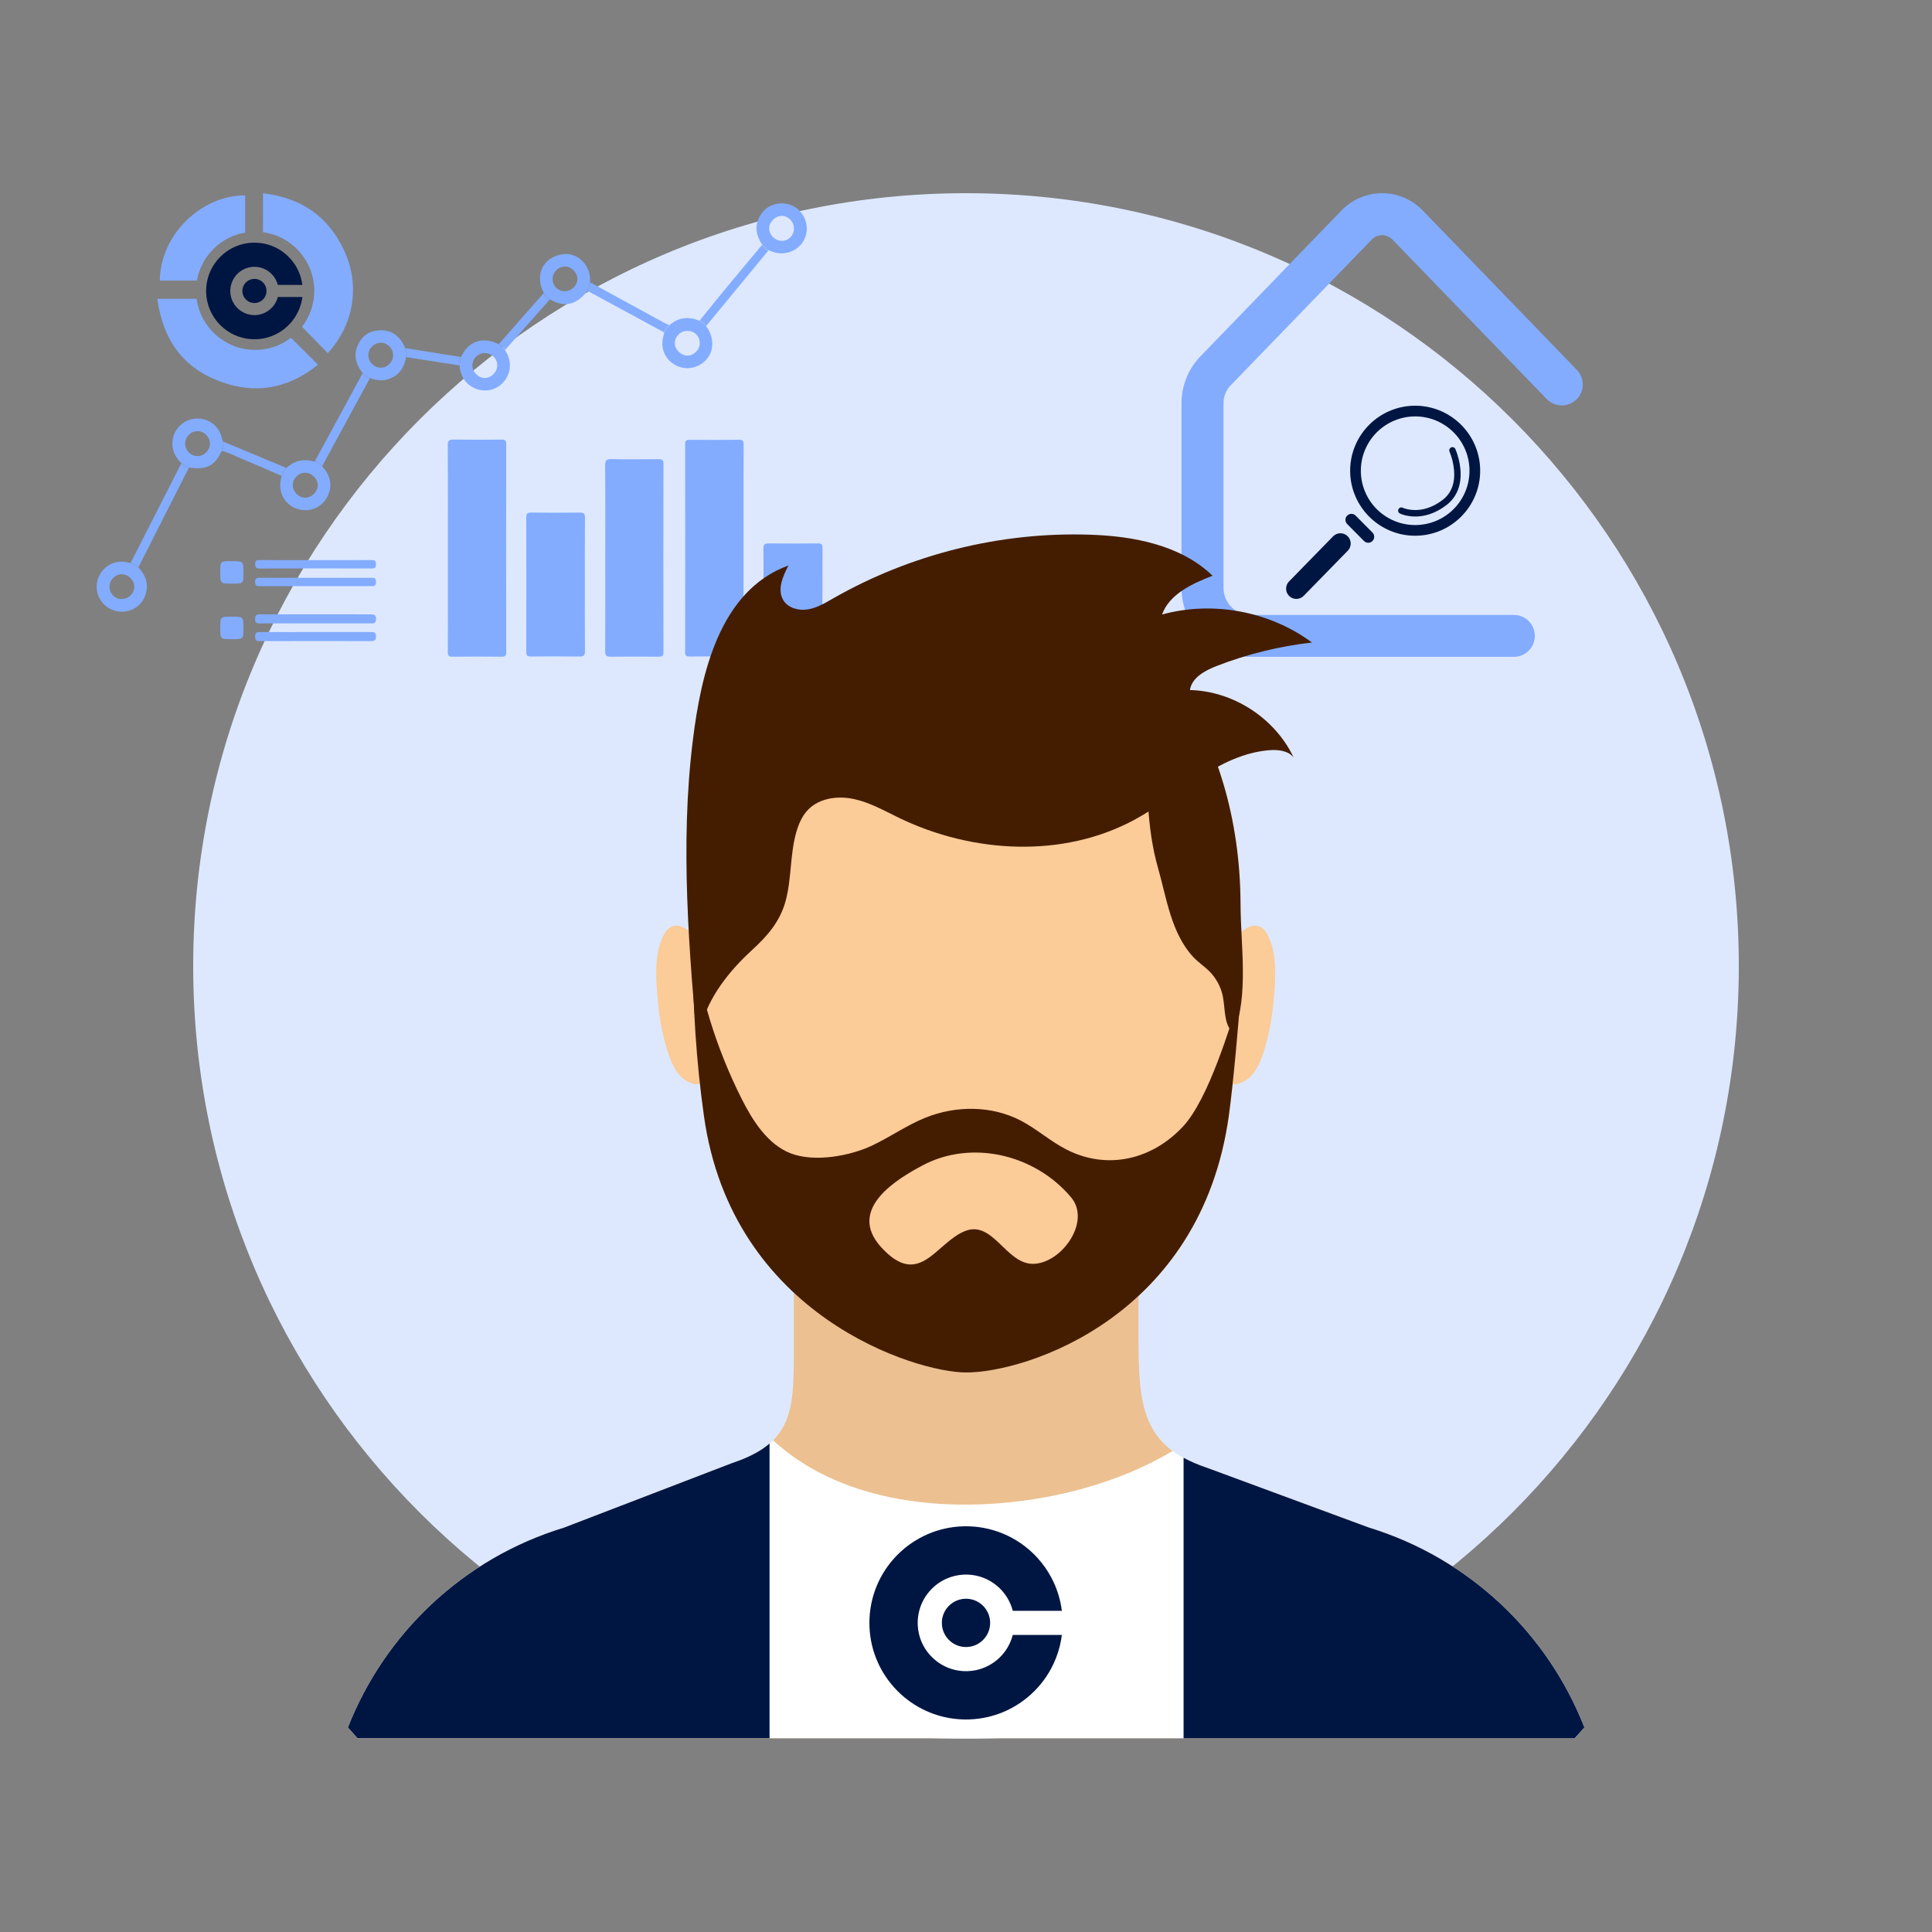
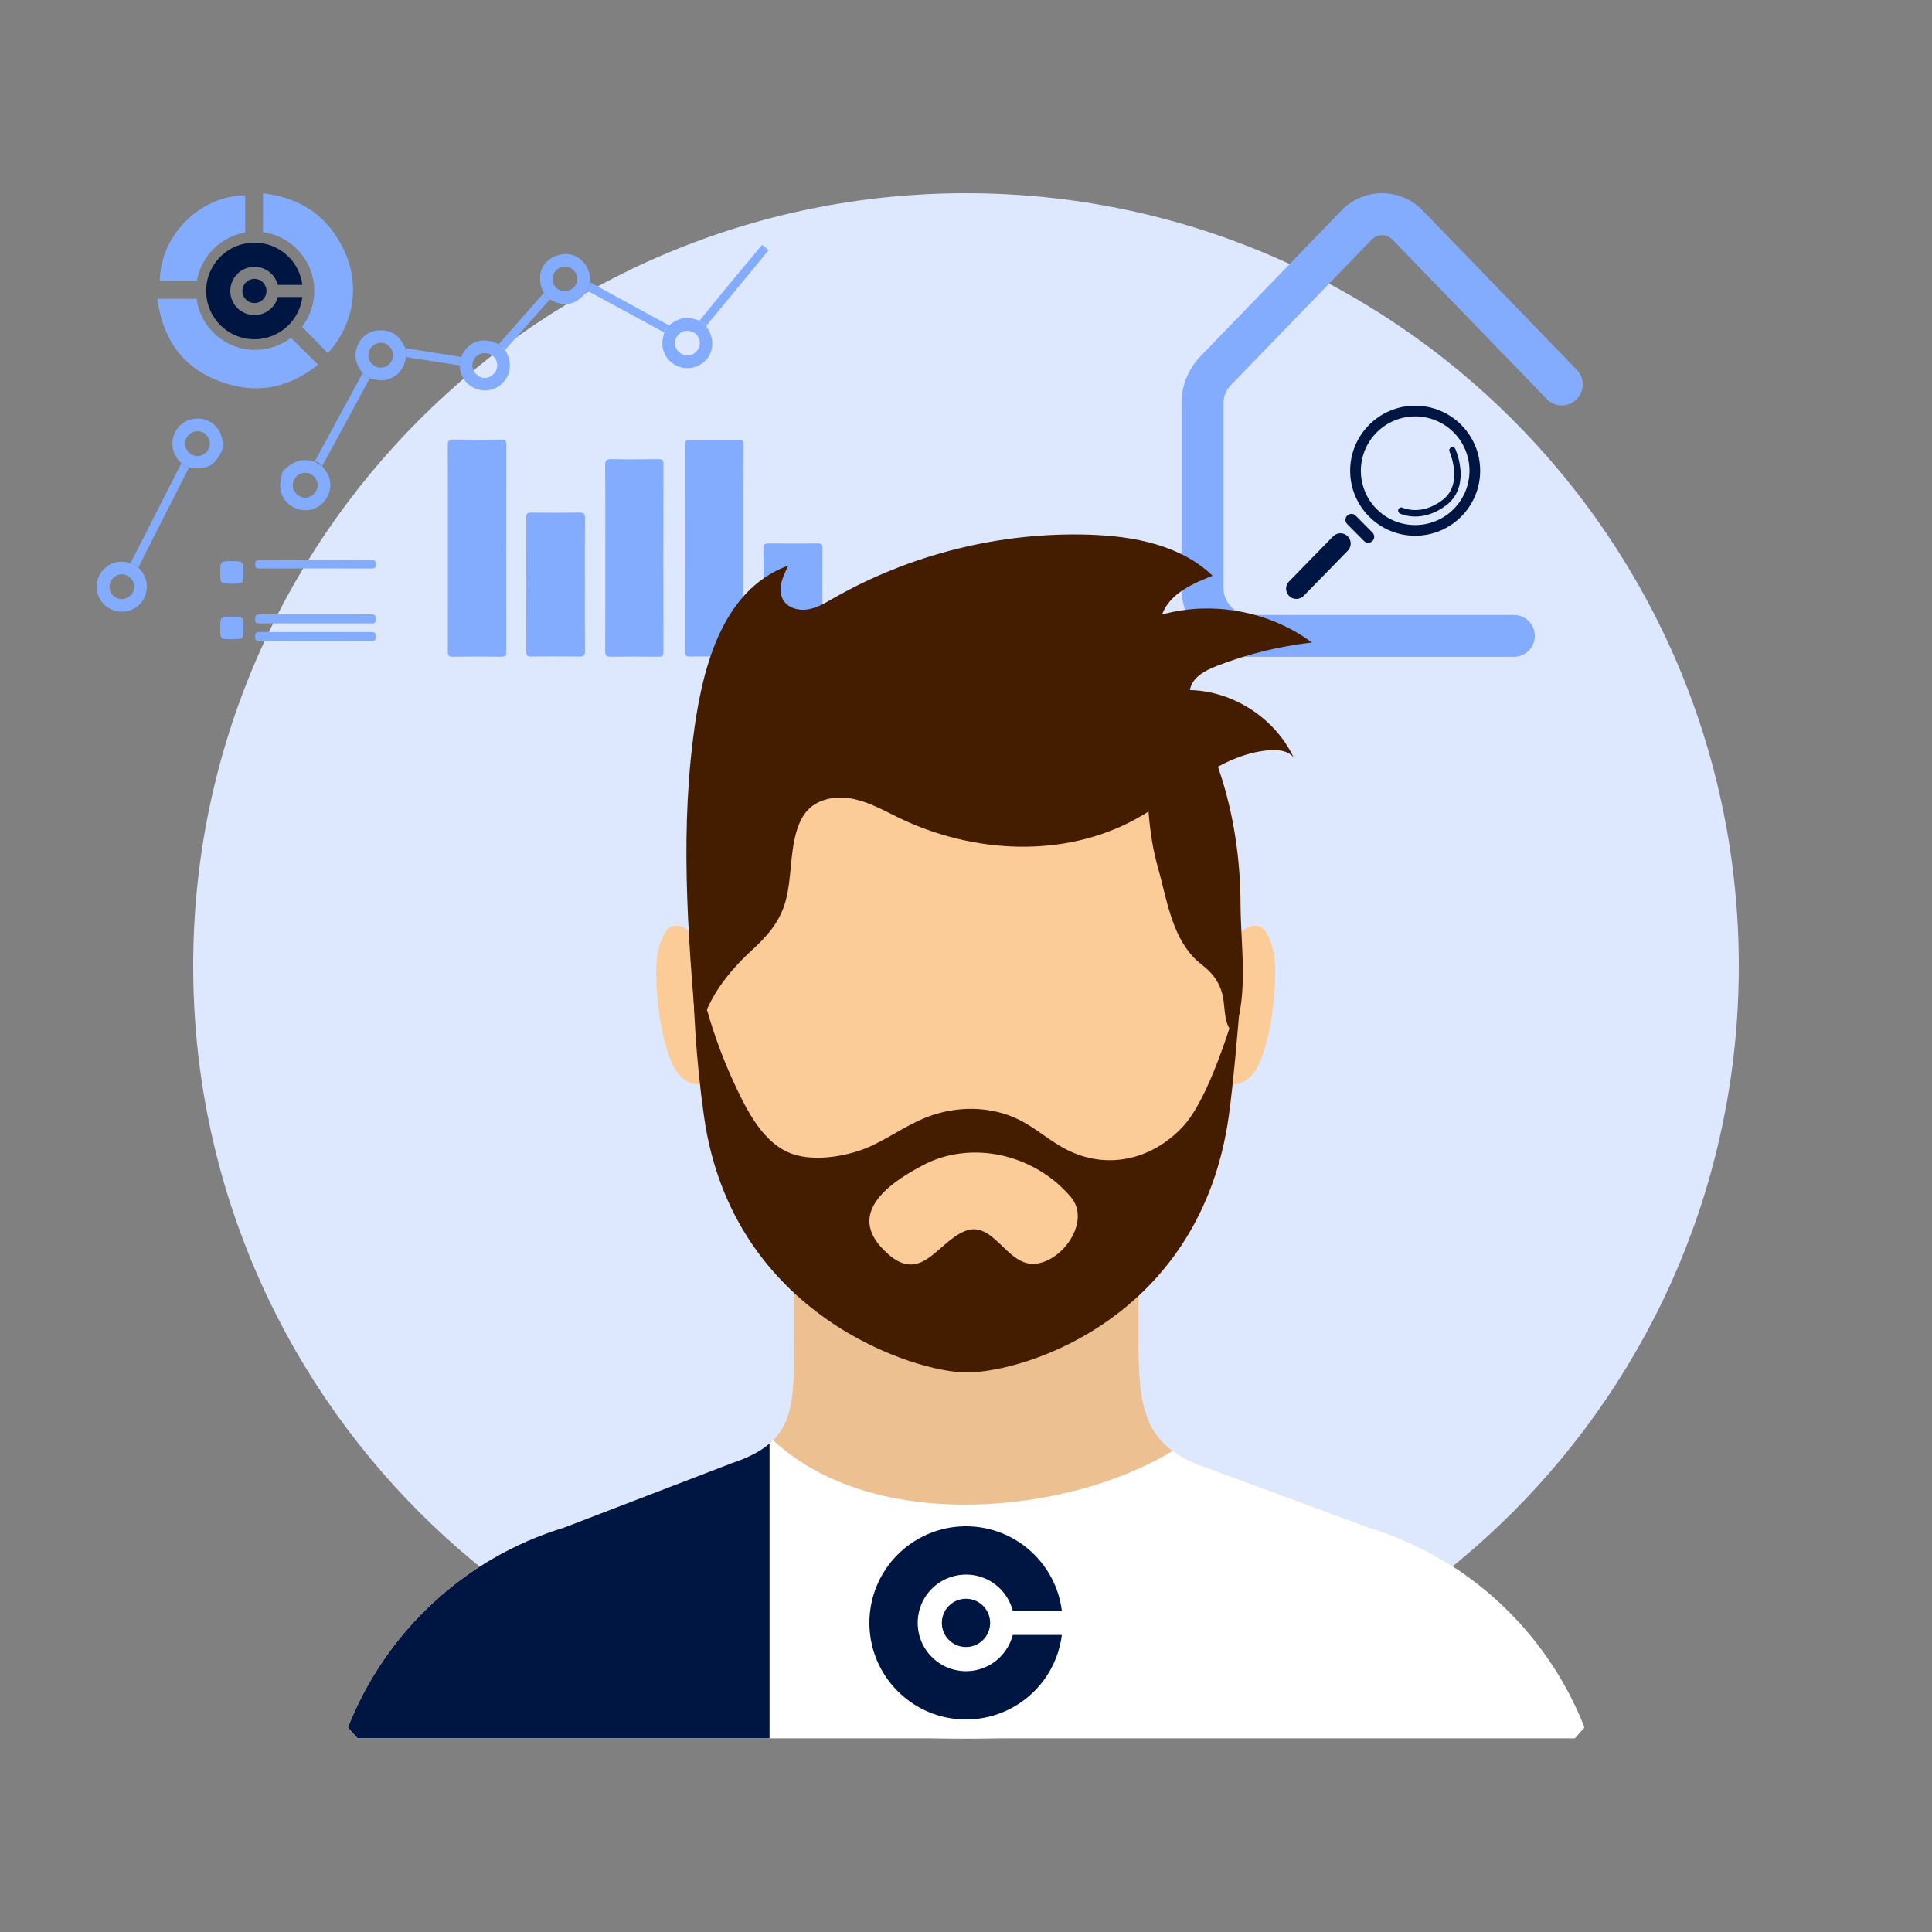
<svg xmlns="http://www.w3.org/2000/svg" width="5000" viewBox="0 0 3750 3750" height="5000" preserveAspectRatio="xMidYMid meet">
  <rect x="0" y="0" width="3750" height="3750" fill="#808080" stroke="none" />
  <defs>
    <clipPath id="e28d5cfda8">
      <path d="M 375 375 L 3375 375 L 3375 3375 L 375 3375 Z M 375 375 " />
    </clipPath>
    <clipPath id="8ae064b3b2">
      <path d="M 1875 375 C 1046.574 375 375 1046.574 375 1875 C 375 2703.426 1046.574 3375 1875 3375 C 2703.426 3375 3375 2703.426 3375 1875 C 3375 1046.574 2703.426 375 1875 375 Z M 1875 375 " />
    </clipPath>
    <clipPath id="7c58e3adc7">
      <path d="M 1481 1054 L 1596.75 1054 L 1596.75 1275 L 1481 1275 Z M 1481 1054 " />
    </clipPath>
    <clipPath id="5599ddb24e">
      <path d="M 187.5 1090 L 286 1090 L 286 1188 L 187.5 1188 Z M 187.5 1090 " />
    </clipPath>
    <clipPath id="9a85f1c68e">
      <path d="M 675 2314 L 3075 2314 L 3075 3374 L 675 3374 Z M 675 2314 " />
    </clipPath>
    <clipPath id="c7c62099a4">
      <path d="M 675 2795 L 3075 2795 L 3075 3374 L 675 3374 Z M 675 2795 " />
    </clipPath>
    <clipPath id="28d14b7ac1">
      <path d="M 2297 2829 L 3075 2829 L 3075 3374.727 L 2297 3374.727 Z M 2297 2829 " />
    </clipPath>
    <clipPath id="e1b196172c">
      <path d="M 1687.5 2962.5 L 2062 2962.5 L 2062 3337.5 L 1687.5 3337.5 Z M 1687.5 2962.5 " />
    </clipPath>
    <clipPath id="ba3b4cbe73">
      <path d="M 2620 787.5 L 2873.121 787.5 L 2873.121 1040 L 2620 1040 Z M 2620 787.5 " />
    </clipPath>
    <clipPath id="1efa355cf3">
      <path d="M 2496 1035 L 2622 1035 L 2622 1162.5 L 2496 1162.5 Z M 2496 1035 " />
    </clipPath>
    <clipPath id="73c007a152">
      <path d="M 400.102 471 L 587 471 L 587 658.5 L 400.102 658.5 Z M 400.102 471 " />
    </clipPath>
  </defs>
  <g id="97e1b2ef27">
    <g clip-rule="nonzero" clip-path="url(#e28d5cfda8)">
      <g clip-rule="nonzero" clip-path="url(#8ae064b3b2)">
        <path style=" stroke:none;fill-rule:nonzero;fill:#dde8ff;fill-opacity:1;" d="M 375 375 L 3375 375 L 3375 3375 L 375 3375 Z M 375 375 " />
      </g>
    </g>
    <path style=" stroke:none;fill-rule:nonzero;fill:#83acff;fill-opacity:1;" d="M 2938.312 1274.906 L 2426.949 1274.906 C 2424.762 1274.906 2422.574 1274.848 2420.391 1274.738 C 2418.207 1274.629 2416.027 1274.465 2413.852 1274.25 C 2411.676 1274.031 2409.508 1273.762 2407.344 1273.438 C 2405.184 1273.117 2403.027 1272.742 2400.883 1272.312 C 2398.742 1271.883 2396.609 1271.402 2394.488 1270.871 C 2392.367 1270.336 2390.262 1269.754 2388.168 1269.117 C 2386.078 1268.48 2384 1267.793 2381.941 1267.055 C 2379.887 1266.316 2377.848 1265.527 2375.828 1264.691 C 2373.809 1263.852 2371.809 1262.965 2369.832 1262.027 C 2367.855 1261.094 2365.906 1260.109 2363.977 1259.078 C 2362.047 1258.047 2360.148 1256.969 2358.273 1255.844 C 2356.398 1254.719 2354.551 1253.547 2352.734 1252.332 C 2350.914 1251.117 2349.129 1249.859 2347.371 1248.555 C 2345.617 1247.254 2343.895 1245.906 2342.203 1244.52 C 2340.512 1243.133 2338.859 1241.703 2337.238 1240.234 C 2335.617 1238.766 2334.035 1237.262 2332.488 1235.715 C 2330.941 1234.168 2329.434 1232.586 2327.969 1230.965 C 2326.5 1229.344 2325.07 1227.688 2323.684 1226 C 2322.297 1224.309 2320.949 1222.586 2319.648 1220.832 C 2318.344 1219.074 2317.086 1217.289 2315.871 1215.469 C 2314.656 1213.652 2313.484 1211.805 2312.359 1209.93 C 2311.234 1208.055 2310.156 1206.152 2309.125 1204.227 C 2308.094 1202.297 2307.109 1200.348 2306.172 1198.371 C 2305.238 1196.395 2304.352 1194.395 2303.512 1192.375 C 2302.676 1190.355 2301.887 1188.316 2301.148 1186.258 C 2300.41 1184.203 2299.723 1182.125 2299.086 1180.035 C 2298.449 1177.941 2297.867 1175.836 2297.332 1173.715 C 2296.801 1171.594 2296.32 1169.461 2295.891 1167.316 C 2295.461 1165.176 2295.086 1163.02 2294.762 1160.859 C 2294.441 1158.695 2294.172 1156.527 2293.953 1154.352 C 2293.738 1152.176 2293.574 1149.996 2293.465 1147.812 C 2293.355 1145.629 2293.297 1143.441 2293.297 1141.254 L 2293.297 782.789 C 2293.285 778.578 2293.48 774.375 2293.879 770.184 C 2294.273 765.988 2294.875 761.824 2295.672 757.688 C 2296.473 753.555 2297.473 749.469 2298.668 745.43 C 2299.863 741.391 2301.25 737.418 2302.828 733.512 C 2304.406 729.609 2306.172 725.789 2308.121 722.055 C 2310.066 718.32 2312.191 714.691 2314.492 711.16 C 2316.789 707.633 2319.254 704.223 2321.883 700.934 C 2324.516 697.641 2327.297 694.484 2330.23 691.465 L 2603.785 408.562 C 2605.059 407.242 2606.363 405.953 2607.699 404.695 C 2609.035 403.438 2610.402 402.215 2611.801 401.027 C 2613.199 399.84 2614.625 398.688 2616.082 397.57 C 2617.539 396.457 2619.023 395.375 2620.531 394.336 C 2622.043 393.293 2623.578 392.289 2625.141 391.328 C 2626.699 390.363 2628.285 389.438 2629.891 388.555 C 2631.5 387.668 2633.129 386.824 2634.777 386.023 C 2636.426 385.219 2638.098 384.461 2639.785 383.742 C 2641.473 383.023 2643.18 382.348 2644.898 381.715 C 2646.621 381.082 2648.359 380.492 2650.109 379.945 C 2651.863 379.402 2653.625 378.898 2655.402 378.441 C 2657.18 377.984 2658.969 377.574 2660.766 377.207 C 2662.562 376.84 2664.371 376.52 2666.184 376.242 C 2667.996 375.969 2669.816 375.738 2671.641 375.555 C 2673.469 375.371 2675.297 375.23 2677.129 375.141 C 2678.961 375.047 2680.793 375 2682.629 375 C 2684.465 375 2686.297 375.047 2688.129 375.141 C 2689.961 375.23 2691.793 375.371 2693.617 375.555 C 2695.441 375.738 2697.262 375.969 2699.074 376.242 C 2700.891 376.52 2702.695 376.84 2704.492 377.207 C 2706.289 377.574 2708.078 377.984 2709.855 378.441 C 2711.633 378.898 2713.395 379.402 2715.148 379.945 C 2716.898 380.492 2718.637 381.082 2720.359 381.715 C 2722.082 382.348 2723.785 383.023 2725.473 383.742 C 2727.164 384.461 2728.832 385.219 2730.48 386.023 C 2732.133 386.824 2733.758 387.668 2735.367 388.555 C 2736.973 389.438 2738.559 390.363 2740.121 391.328 C 2741.68 392.289 2743.215 393.293 2744.727 394.336 C 2746.238 395.375 2747.719 396.457 2749.176 397.57 C 2750.633 398.688 2752.059 399.84 2753.457 401.027 C 2754.855 402.215 2756.223 403.438 2757.559 404.695 C 2758.895 405.953 2760.199 407.242 2761.473 408.562 L 3060.527 717.824 C 3061.461 718.777 3062.344 719.777 3063.18 720.82 C 3064.016 721.867 3064.797 722.949 3065.523 724.066 C 3066.25 725.188 3066.922 726.34 3067.539 727.527 C 3068.152 728.715 3068.707 729.93 3069.203 731.168 C 3069.695 732.41 3070.129 733.672 3070.5 734.957 C 3070.871 736.238 3071.176 737.539 3071.418 738.852 C 3071.66 740.168 3071.84 741.488 3071.949 742.82 C 3072.062 744.152 3072.109 745.484 3072.09 746.824 C 3072.07 748.16 3071.984 749.488 3071.836 750.816 C 3071.684 752.145 3071.469 753.461 3071.188 754.77 C 3070.91 756.074 3070.562 757.363 3070.156 758.637 C 3069.75 759.91 3069.281 761.16 3068.75 762.387 C 3068.219 763.613 3067.629 764.809 3066.98 765.977 C 3066.332 767.145 3065.629 768.277 3064.867 769.379 C 3064.109 770.477 3063.297 771.535 3062.43 772.555 C 3061.566 773.574 3060.652 774.547 3059.695 775.477 C 3058.734 776.402 3057.73 777.285 3056.684 778.113 C 3055.637 778.945 3054.551 779.719 3053.426 780.441 C 3052.301 781.164 3051.145 781.832 3049.957 782.441 C 3048.766 783.051 3047.551 783.598 3046.309 784.086 C 3045.062 784.578 3043.801 785.004 3042.516 785.367 C 3041.23 785.734 3039.93 786.031 3038.613 786.27 C 3037.297 786.508 3035.977 786.676 3034.645 786.781 C 3033.312 786.891 3031.977 786.93 3030.641 786.902 C 3029.305 786.879 3027.973 786.785 3026.648 786.629 C 3025.32 786.473 3024.004 786.254 3022.699 785.965 C 3021.395 785.68 3020.105 785.328 3018.836 784.918 C 3017.566 784.504 3016.316 784.027 3015.094 783.492 C 3013.871 782.957 3012.676 782.359 3011.512 781.707 C 3010.344 781.055 3009.215 780.344 3008.121 779.578 C 3007.023 778.812 3005.969 777.996 3004.953 777.125 C 3003.941 776.258 3002.969 775.34 3002.047 774.375 L 2702.969 465.234 C 2702.316 464.539 2701.633 463.883 2700.914 463.258 C 2700.199 462.637 2699.449 462.051 2698.672 461.504 C 2697.895 460.957 2697.094 460.453 2696.262 459.988 C 2695.434 459.523 2694.582 459.102 2693.711 458.723 C 2692.84 458.348 2691.949 458.016 2691.043 457.727 C 2690.137 457.441 2689.219 457.199 2688.289 457.008 C 2687.355 456.816 2686.418 456.672 2685.473 456.574 C 2684.527 456.477 2683.578 456.43 2682.629 456.43 C 2681.68 456.43 2680.73 456.477 2679.785 456.574 C 2678.84 456.672 2677.902 456.816 2676.973 457.008 C 2676.039 457.199 2675.121 457.441 2674.215 457.727 C 2673.309 458.016 2672.422 458.348 2671.547 458.723 C 2670.676 459.102 2669.824 459.523 2668.996 459.988 C 2668.168 460.453 2667.363 460.957 2666.586 461.504 C 2665.809 462.051 2665.062 462.637 2664.344 463.258 C 2663.625 463.883 2662.941 464.539 2662.293 465.234 L 2388.711 748.016 C 2386.477 750.332 2384.488 752.844 2382.738 755.547 C 2380.992 758.25 2379.52 761.098 2378.324 764.086 C 2377.129 767.074 2376.234 770.148 2375.633 773.312 C 2375.035 776.473 2374.746 779.664 2374.766 782.883 L 2374.766 1141.254 C 2374.766 1142.969 2374.855 1144.676 2375.023 1146.379 C 2375.191 1148.082 2375.445 1149.773 2375.781 1151.453 C 2376.117 1153.133 2376.535 1154.789 2377.031 1156.43 C 2377.531 1158.066 2378.109 1159.676 2378.766 1161.258 C 2379.422 1162.84 2380.152 1164.387 2380.961 1165.895 C 2381.77 1167.406 2382.648 1168.871 2383.602 1170.293 C 2384.551 1171.719 2385.57 1173.09 2386.656 1174.414 C 2387.746 1175.738 2388.895 1177.004 2390.105 1178.215 C 2391.312 1179.426 2392.582 1180.574 2393.906 1181.66 C 2395.227 1182.746 2396.602 1183.766 2398.023 1184.719 C 2399.449 1185.672 2400.914 1186.551 2402.426 1187.359 C 2403.934 1188.164 2405.48 1188.898 2407.062 1189.555 C 2408.641 1190.211 2410.254 1190.789 2411.891 1191.285 C 2413.527 1191.785 2415.188 1192.203 2416.867 1192.539 C 2418.543 1192.875 2420.234 1193.125 2421.941 1193.297 C 2423.645 1193.465 2425.352 1193.551 2427.062 1193.555 L 2938.426 1193.555 C 2939.758 1193.555 2941.09 1193.617 2942.414 1193.75 C 2943.738 1193.879 2945.055 1194.074 2946.363 1194.336 C 2947.668 1194.594 2948.961 1194.918 2950.234 1195.305 C 2951.512 1195.691 2952.762 1196.141 2953.992 1196.648 C 2955.223 1197.16 2956.426 1197.73 2957.602 1198.355 C 2958.777 1198.984 2959.918 1199.668 2961.027 1200.41 C 2962.133 1201.148 2963.203 1201.941 2964.234 1202.785 C 2965.262 1203.633 2966.25 1204.527 2967.191 1205.469 C 2968.133 1206.41 2969.027 1207.395 2969.871 1208.426 C 2970.715 1209.457 2971.508 1210.523 2972.25 1211.633 C 2972.988 1212.738 2973.672 1213.879 2974.301 1215.055 C 2974.93 1216.23 2975.496 1217.434 2976.008 1218.664 C 2976.52 1219.895 2976.965 1221.148 2977.352 1222.422 C 2977.738 1223.699 2978.062 1224.988 2978.324 1226.293 C 2978.582 1227.602 2978.777 1228.918 2978.91 1230.242 C 2979.039 1231.57 2979.105 1232.898 2979.105 1234.23 C 2979.105 1235.562 2979.039 1236.891 2978.91 1238.219 C 2978.777 1239.543 2978.582 1240.859 2978.324 1242.164 C 2978.062 1243.473 2977.738 1244.762 2977.352 1246.039 C 2976.965 1247.312 2976.52 1248.566 2976.008 1249.797 C 2975.496 1251.027 2974.93 1252.23 2974.301 1253.406 C 2973.672 1254.578 2972.988 1255.723 2972.25 1256.828 C 2971.508 1257.938 2970.715 1259.004 2969.871 1260.035 C 2969.027 1261.066 2968.133 1262.051 2967.191 1262.992 C 2966.25 1263.934 2965.262 1264.828 2964.23 1265.676 C 2963.203 1266.52 2962.133 1267.312 2961.027 1268.051 C 2959.918 1268.793 2958.777 1269.477 2957.602 1270.105 C 2956.426 1270.73 2955.223 1271.301 2953.992 1271.812 C 2952.762 1272.32 2951.512 1272.77 2950.234 1273.156 C 2948.961 1273.543 2947.668 1273.867 2946.363 1274.125 C 2945.055 1274.387 2943.738 1274.582 2942.414 1274.711 C 2941.09 1274.844 2939.758 1274.906 2938.426 1274.906 Z M 2938.312 1274.906 " />
    <path style=" stroke:none;fill-rule:nonzero;fill:#83acff;fill-opacity:1;" d="M 1443.172 1064.996 C 1443.172 997.766 1443.055 930.516 1443.332 863.277 C 1443.363 856.02 1441.945 853.457 1434.051 853.582 C 1402.426 854.066 1370.789 853.965 1339.16 853.645 C 1332.57 853.582 1329.828 854.656 1329.84 862.238 C 1330.082 996.715 1330.082 1131.195 1329.84 1265.676 C 1329.84 1273.203 1332.488 1274.363 1339.125 1274.301 C 1370.754 1273.992 1402.391 1273.883 1434.02 1274.359 C 1441.852 1274.48 1443.367 1272.027 1443.332 1264.695 C 1443.051 1198.129 1443.172 1131.562 1443.172 1064.996 Z M 1443.172 1064.996 " />
    <path style=" stroke:none;fill-rule:nonzero;fill:#83acff;fill-opacity:1;" d="M 973.344 853.258 C 942.371 853.574 911.391 853.711 880.426 853.191 C 871.762 853.047 869.023 854.996 869.082 864.188 C 869.512 930.785 869.312 997.387 869.312 1063.973 C 869.312 1130.91 869.41 1197.848 869.172 1264.781 C 869.145 1271.883 870.379 1274.848 878.434 1274.711 C 910.074 1274.238 941.727 1274.332 973.371 1274.66 C 980.25 1274.727 982.625 1273.023 982.613 1265.742 C 982.406 1131.199 982.406 996.652 982.613 862.105 C 982.629 854.816 980.16 853.188 973.344 853.258 Z M 973.344 853.258 " />
    <path style=" stroke:none;fill-rule:nonzero;fill:#83acff;fill-opacity:1;" d="M 1287.75 899.871 C 1287.75 892.32 1284.93 891.176 1278.359 891.238 C 1248.074 891.527 1217.773 891.77 1187.496 891.137 C 1177.664 890.93 1174.426 892.945 1174.531 903.617 C 1175.133 963.129 1174.82 1022.648 1174.82 1082.164 C 1174.82 1142.688 1174.957 1203.211 1174.66 1263.734 C 1174.625 1271.91 1176.75 1274.863 1185.359 1274.73 C 1216.301 1274.266 1247.281 1274.406 1278.242 1274.664 C 1284.738 1274.715 1287.77 1273.711 1287.754 1266.043 C 1287.512 1143.984 1287.512 1021.926 1287.75 899.871 Z M 1287.75 899.871 " />
    <path style=" stroke:none;fill-rule:nonzero;fill:#83acff;fill-opacity:1;" d="M 1124.641 994.91 C 1093.316 995.367 1062.016 995.273 1030.707 994.957 C 1023.793 994.887 1021.453 996.727 1021.473 1003.945 C 1021.699 1091.07 1021.699 1178.195 1021.473 1265.32 C 1021.473 1272.555 1023.82 1274.367 1030.719 1274.301 C 1062.043 1273.988 1093.348 1273.891 1124.652 1274.348 C 1132.902 1274.469 1135.539 1272.367 1135.453 1263.797 C 1135.02 1220.742 1135.25 1177.684 1135.25 1134.625 C 1135.25 1091.566 1135.02 1048.508 1135.453 1005.457 C 1135.551 996.867 1132.887 994.789 1124.641 994.91 Z M 1124.641 994.91 " />
    <g clip-rule="nonzero" clip-path="url(#7c58e3adc7)">
      <path style=" stroke:none;fill-rule:nonzero;fill:#83acff;fill-opacity:1;" d="M 1587.355 1054.762 C 1555.75 1055.094 1524.133 1055.172 1492.531 1054.727 C 1484.363 1054.609 1481.613 1056.613 1481.746 1065.199 C 1482.246 1098.117 1481.945 1131.043 1481.945 1163.969 C 1481.945 1197.582 1482.117 1231.16 1481.812 1264.754 C 1481.746 1272.059 1483.75 1274.805 1491.449 1274.719 C 1523.395 1274.359 1555.34 1274.355 1587.285 1274.699 C 1594.445 1274.766 1596.488 1272.254 1596.453 1265.336 C 1596.258 1198.141 1596.27 1130.949 1596.484 1063.754 C 1596.527 1056.602 1594.324 1054.672 1587.355 1054.762 Z M 1587.355 1054.762 " />
    </g>
    <path style=" stroke:none;fill-rule:nonzero;fill:#83acff;fill-opacity:1;" d="M 1145.266 547.855 C 1145.297 545.5 1145.457 543.145 1145.34 540.801 C 1143.883 511.941 1119.52 489.871 1093.008 493.344 C 1054.301 498.406 1036.961 533.332 1055.594 568.684 L 1067.41 580.91 C 1094.863 597.629 1119.547 592.027 1140.172 564.402 C 1141.871 558.906 1143.57 553.391 1145.266 547.855 Z M 1096.52 565.16 C 1083.113 565.328 1072.879 555.5 1072.551 542.145 C 1072.219 528.699 1082.992 517.453 1096.273 517.383 C 1108.852 517.316 1120.266 528.285 1120.676 540.828 C 1121.094 553.727 1109.898 565.004 1096.52 565.176 Z M 1096.52 565.16 " />
    <g clip-rule="nonzero" clip-path="url(#5599ddb24e)">
      <path style=" stroke:none;fill-rule:nonzero;fill:#83acff;fill-opacity:1;" d="M 225.742 1091.23 C 203.852 1096.043 187.52 1116.238 187.613 1139.188 C 187.711 1162.332 204.641 1182.324 227.691 1186.504 C 250.738 1190.68 273.047 1178.531 281.281 1157.352 C 289.641 1135.844 283.867 1117.527 268.586 1101.367 L 253.473 1092.824 C 244.312 1090.648 235.285 1089.145 225.742 1091.23 Z M 260.629 1139.605 C 260.023 1152.938 248.648 1163.246 235.125 1162.727 C 222.055 1162.227 212.293 1151.547 212.609 1138.09 C 212.91 1125.105 223.918 1114.387 236.676 1114.652 C 249.664 1114.926 261.203 1126.961 260.629 1139.605 Z M 260.629 1139.605 " />
    </g>
-     <path style=" stroke:none;fill-rule:nonzero;fill:#83acff;fill-opacity:1;" d="M 1491.949 485.637 C 1500.246 489.422 1508.668 491.973 1518.074 491.77 C 1541.184 491.281 1560.723 475.344 1565.172 452.539 C 1569.332 431.227 1557.305 407.652 1537.906 399.098 C 1516.133 389.496 1490.742 396.066 1477.711 415.035 C 1463.77 435.328 1466.309 455.34 1479.492 474.93 Z M 1518.035 418.992 C 1530.641 419.457 1541.109 430.613 1541.012 443.48 C 1540.906 457.32 1530.355 467.77 1516.84 467.418 C 1503.762 467.078 1492.594 455.551 1492.934 442.754 C 1493.266 430.297 1505.684 418.539 1518.035 418.992 Z M 1518.035 418.992 " />
    <path style=" stroke:none;fill-rule:nonzero;fill:#83acff;fill-opacity:1;" d="M 1360.637 706.738 C 1385.512 691.109 1389.805 658.988 1370.5 632.914 L 1357.684 622.68 C 1336.465 613.57 1316.938 615.934 1299.316 631.262 L 1289.41 645.328 C 1288.582 648.555 1287.668 651.766 1286.93 655.016 C 1282.434 674.828 1289.758 694.262 1305.918 705.523 C 1322.711 717.23 1343.211 717.684 1360.637 706.738 Z M 1309.832 666.246 C 1309.812 653.062 1320.82 642.18 1334.148 642.211 C 1348.012 642.238 1358.367 652.523 1358.316 666.219 C 1358.273 679.055 1346.508 690.508 1333.684 690.207 C 1321.5 689.91 1309.832 678.191 1309.816 666.238 Z M 1309.832 666.246 " />
    <path style=" stroke:none;fill-rule:nonzero;fill:#83acff;fill-opacity:1;" d="M 610.676 896.121 C 590.141 889.871 571.836 893.582 556.023 908.371 L 546.73 923.652 C 546.367 925.293 546.059 926.949 545.625 928.57 C 538.969 953.316 551.043 977.738 574.441 986.832 C 598.434 996.156 624.688 986.242 635.844 963.125 C 646.355 941.352 640.812 922.16 625.207 904.98 Z M 592.211 966.051 C 579.395 965.867 568 954.117 568.238 941.328 C 568.488 928.137 579.812 917.301 593.031 917.609 C 605.348 917.902 616.734 929.473 616.715 941.676 C 616.711 954.371 604.781 966.23 592.211 966.051 Z M 592.211 966.051 " />
    <path style=" stroke:none;fill-rule:nonzero;fill:#83acff;fill-opacity:1;" d="M 786.551 675.648 C 785.23 672.973 784.016 670.234 782.586 667.625 C 773.336 650.691 759.402 641.141 739.75 641.078 C 719.887 641.012 704.609 649.68 695.73 667.281 C 685.418 687.738 690 706.832 703.941 724.199 L 717.949 734.055 C 728.84 737.469 739.898 739.926 751.215 736.73 C 773.199 730.496 784.496 714.973 788.23 693.152 C 787.668 687.32 787.109 681.492 786.551 675.664 Z M 739.184 713.707 C 725.879 713.621 714.848 702.578 714.906 689.395 C 714.965 676.211 726.105 665.223 739.355 665.266 C 751.926 665.305 762.828 676.262 763.039 689.074 C 763.27 702.281 752.133 713.789 739.184 713.707 Z M 739.184 713.707 " />
    <path style=" stroke:none;fill-rule:nonzero;fill:#83acff;fill-opacity:1;" d="M 968.02 668.133 C 936.906 652.473 908.648 662.133 895.059 693.07 L 891.816 709.289 C 892.418 712.922 892.836 716.594 893.648 720.176 C 900.73 751.277 936.051 767.254 964.062 752.234 C 986.129 740.391 1000.012 709.539 980.23 679.492 C 976.156 675.707 972.09 671.922 968.027 668.133 Z M 941.281 733.645 C 928.57 733.82 916.895 722.141 916.969 709.328 C 917.047 695.688 927.598 685.348 941.328 685.449 C 954.988 685.551 965.395 696.219 965.117 709.828 C 964.863 722.234 953.617 733.473 941.281 733.645 Z M 941.281 733.645 " />
    <path style=" stroke:none;fill-rule:nonzero;fill:#83acff;fill-opacity:1;" d="M 430.859 851.207 C 425.027 823.039 397.711 806.676 369.914 814.227 C 336.273 823.371 319.543 868.473 352.117 898.992 L 366.77 907.59 C 401.602 912.129 415.945 904.805 430.586 875.023 C 431.258 868.98 431.934 862.938 432.609 856.895 C 432.016 855 431.258 853.137 430.859 851.207 Z M 407.422 861.758 C 407.039 874.59 396.082 885.301 383.355 885.301 C 370.219 885.301 359.102 873.965 359.293 860.758 C 359.48 847.555 370.75 836.559 383.859 836.859 C 396.973 837.164 407.82 848.645 407.422 861.758 Z M 407.422 861.758 " />
    <path style=" stroke:none;fill-rule:nonzero;fill:#83acff;fill-opacity:1;" d="M 718.242 1192.461 C 647.281 1192.535 576.32 1192.508 505.359 1192.383 C 498.484 1192.367 495.223 1193.25 495.141 1201.469 C 495.051 1210.363 499.613 1210.078 505.801 1210.055 C 541.113 1209.922 576.426 1209.992 611.742 1209.992 C 647.055 1209.992 682.363 1209.992 717.676 1209.992 C 723.625 1209.992 729.715 1211.52 729.824 1201.539 C 729.922 1192.039 724.691 1192.453 718.242 1192.461 Z M 718.242 1192.461 " />
    <path style=" stroke:none;fill-rule:nonzero;fill:#83acff;fill-opacity:1;" d="M 719.598 1226.754 C 683.613 1226.902 647.629 1226.824 611.641 1226.824 C 575.992 1226.824 540.348 1226.969 504.684 1226.699 C 498.031 1226.648 495.133 1227.957 495.199 1235.445 C 495.27 1242.547 497.453 1244.473 504.43 1244.449 C 576.066 1244.223 647.699 1244.207 719.332 1244.414 C 726.164 1244.43 729.867 1243.363 729.77 1235.188 C 729.691 1227.262 725.727 1226.727 719.598 1226.754 Z M 719.598 1226.754 " />
    <path style=" stroke:none;fill-rule:nonzero;fill:#83acff;fill-opacity:1;" d="M 503.621 1103.484 C 575.988 1103.242 648.359 1103.227 720.727 1103.445 C 726.906 1103.445 729.746 1102.34 729.738 1095.27 C 729.73 1088.199 726.945 1087.035 720.742 1087.074 C 684.73 1087.309 648.711 1087.191 612.695 1087.191 C 576.34 1087.191 539.988 1087.289 503.637 1087.086 C 497.859 1087.059 495.156 1088.113 495.277 1094.754 C 495.395 1101.02 496.68 1103.504 503.621 1103.484 Z M 503.621 1103.484 " />
-     <path style=" stroke:none;fill-rule:nonzero;fill:#83acff;fill-opacity:1;" d="M 505.422 1137.699 C 576.789 1137.633 648.148 1137.633 719.508 1137.699 C 725.145 1137.699 729.703 1138.371 729.824 1129.82 C 729.949 1120.652 724.859 1121.461 718.969 1121.477 C 683.621 1121.543 648.277 1121.555 612.934 1121.508 C 577.25 1121.508 541.57 1121.555 505.891 1121.465 C 499.922 1121.465 495.039 1120.75 495.195 1129.867 C 495.297 1138.422 499.812 1137.703 505.422 1137.699 Z M 505.422 1137.699 " />
    <path style=" stroke:none;fill-rule:nonzero;fill:#83acff;fill-opacity:1;" d="M 352.117 898.992 C 319.234 963.605 286.344 1028.219 253.453 1092.832 C 260.074 1092.875 264.84 1096.211 268.559 1101.375 C 279.582 1079.527 290.609 1057.68 301.641 1035.832 C 323.324 993.074 345.031 950.328 366.762 907.59 C 360.57 906.961 354.98 905.293 352.117 898.992 Z M 352.117 898.992 " />
    <path style=" stroke:none;fill-rule:nonzero;fill:#83acff;fill-opacity:1;" d="M 253.457 1092.832 L 268.562 1101.367 C 264.844 1096.211 260.078 1092.875 253.457 1092.832 Z M 253.457 1092.832 " />
    <path style=" stroke:none;fill-rule:nonzero;fill:#83acff;fill-opacity:1;" d="M 352.117 898.992 C 354.98 905.293 360.57 906.961 366.77 907.59 Z M 352.117 898.992 " />
    <path style=" stroke:none;fill-rule:nonzero;fill:#83acff;fill-opacity:1;" d="M 703.941 724.199 L 610.676 896.117 C 617.551 895.734 621.879 899.555 625.191 904.988 L 717.938 734.051 C 711.375 733.465 706.707 730.18 703.941 724.199 Z M 703.941 724.199 " />
-     <path style=" stroke:none;fill-rule:nonzero;fill:#83acff;fill-opacity:1;" d="M 610.676 896.121 L 625.191 904.992 C 621.879 899.555 617.562 895.734 610.676 896.121 Z M 610.676 896.121 " />
    <path style=" stroke:none;fill-rule:nonzero;fill:#83acff;fill-opacity:1;" d="M 703.941 724.199 C 706.711 730.172 711.383 733.457 717.949 734.055 Z M 703.941 724.199 " />
    <path style=" stroke:none;fill-rule:nonzero;fill:#83acff;fill-opacity:1;" d="M 1370.5 632.914 C 1410.992 583.82 1451.473 534.727 1491.949 485.637 C 1485.359 484.898 1481.289 481.23 1479.492 474.938 C 1455.711 503.438 1431.824 531.855 1408.188 560.465 C 1391.176 581.062 1374.508 601.938 1357.684 622.688 C 1364.371 623.07 1367.945 627.352 1370.5 632.914 Z M 1370.5 632.914 " />
    <path style=" stroke:none;fill-rule:nonzero;fill:#83acff;fill-opacity:1;" d="M 1491.949 485.637 L 1479.492 474.938 C 1481.289 481.23 1485.359 484.898 1491.949 485.637 Z M 1491.949 485.637 " />
    <path style=" stroke:none;fill-rule:nonzero;fill:#83acff;fill-opacity:1;" d="M 1370.5 632.914 C 1367.945 627.352 1364.387 623.07 1357.684 622.68 Z M 1370.5 632.914 " />
    <path style=" stroke:none;fill-rule:nonzero;fill:#83acff;fill-opacity:1;" d="M 1299.312 631.262 C 1295.965 629.707 1292.52 628.34 1289.293 626.574 C 1241.266 600.371 1193.262 574.141 1145.277 547.887 C 1146.98 554.457 1144.754 559.816 1140.18 564.453 L 1289.418 645.344 C 1290.02 638.77 1293.285 634.035 1299.312 631.262 Z M 1299.312 631.262 " />
    <path style=" stroke:none;fill-rule:nonzero;fill:#83acff;fill-opacity:1;" d="M 1145.266 547.855 C 1143.57 553.379 1141.871 558.902 1140.168 564.422 C 1144.742 559.801 1146.973 554.441 1145.266 547.855 Z M 1145.266 547.855 " />
    <path style=" stroke:none;fill-rule:nonzero;fill:#83acff;fill-opacity:1;" d="M 1299.312 631.262 C 1293.285 634.035 1290.02 638.75 1289.406 645.328 Z M 1299.312 631.262 " />
-     <path style=" stroke:none;fill-rule:nonzero;fill:#83acff;fill-opacity:1;" d="M 556.02 908.371 L 432.609 856.891 C 433.727 863.133 435.371 869.434 430.586 875.02 C 443.574 878.383 455.395 884.715 467.684 889.809 C 494.156 900.789 520.398 912.348 546.727 923.66 C 547.016 916.863 549.57 911.434 556.02 908.371 Z M 556.02 908.371 " />
    <path style=" stroke:none;fill-rule:nonzero;fill:#83acff;fill-opacity:1;" d="M 546.727 923.66 L 556.02 908.383 C 549.57 911.434 547.016 916.863 546.727 923.66 Z M 546.727 923.66 " />
    <path style=" stroke:none;fill-rule:nonzero;fill:#83acff;fill-opacity:1;" d="M 432.609 856.891 C 431.934 862.934 431.262 868.977 430.586 875.02 C 435.371 869.438 433.727 863.137 432.609 856.891 Z M 432.609 856.891 " />
    <path style=" stroke:none;fill-rule:nonzero;fill:#83acff;fill-opacity:1;" d="M 1055.59 568.699 C 1045.605 579.984 1035.621 591.27 1025.637 602.559 C 1006.41 624.406 987.203 646.266 968.02 668.129 C 974.738 669.074 977.953 673.77 980.223 679.488 L 1067.422 580.93 C 1060.145 580.059 1056.836 575.359 1055.59 568.699 Z M 1055.59 568.699 " />
    <path style=" stroke:none;fill-rule:nonzero;fill:#83acff;fill-opacity:1;" d="M 1055.59 568.699 C 1056.836 575.375 1060.145 580.059 1067.406 580.922 Z M 1055.59 568.699 " />
    <path style=" stroke:none;fill-rule:nonzero;fill:#83acff;fill-opacity:1;" d="M 968.02 668.133 C 972.094 671.914 976.164 675.699 980.223 679.492 C 977.953 673.773 974.723 669.078 968.02 668.133 Z M 968.02 668.133 " />
    <path style=" stroke:none;fill-rule:nonzero;fill:#83acff;fill-opacity:1;" d="M 449.062 1089.191 C 427.539 1089.191 427.539 1089.191 427.539 1110.324 C 427.539 1132.863 427.539 1132.863 449.988 1132.863 C 472.527 1132.863 472.527 1132.863 472.527 1112.398 C 472.523 1089.191 472.523 1089.191 449.062 1089.191 Z M 449.062 1089.191 " />
    <path style=" stroke:none;fill-rule:nonzero;fill:#83acff;fill-opacity:1;" d="M 449.453 1196.945 C 427.539 1196.945 427.539 1196.945 427.539 1219.023 C 427.539 1240.633 427.539 1240.633 449.602 1240.633 C 472.523 1240.633 472.523 1240.633 472.523 1219.883 C 472.523 1196.945 472.523 1196.945 449.453 1196.945 Z M 449.453 1196.945 " />
    <path style=" stroke:none;fill-rule:nonzero;fill:#83acff;fill-opacity:1;" d="M 895.035 693.07 L 786.551 675.648 C 790.297 681.172 789.988 687.086 788.23 693.137 L 891.793 709.281 C 890 703.328 889.98 697.684 895.035 693.07 Z M 895.035 693.07 " />
    <path style=" stroke:none;fill-rule:nonzero;fill:#83acff;fill-opacity:1;" d="M 786.551 675.652 C 787.109 681.48 787.668 687.309 788.23 693.141 C 790.012 687.09 790.297 681.172 786.551 675.652 Z M 786.551 675.652 " />
    <path style=" stroke:none;fill-rule:nonzero;fill:#83acff;fill-opacity:1;" d="M 895.035 693.07 C 889.98 697.684 890 703.309 891.793 709.289 Z M 895.035 693.07 " />
    <path style=" stroke:none;fill-rule:nonzero;fill:#83acff;fill-opacity:1;" d="M 381.613 579.969 C 356.488 579.969 331.129 580.051 305.359 580.051 C 316.758 662.941 357.961 715.422 428.926 741.07 C 494.5 764.773 557.164 756.012 617.297 707.918 C 599.375 690.145 581.938 672.801 564.73 655.727 C 559.773 659.508 554.547 662.859 549.043 665.785 C 543.539 668.711 537.836 671.168 531.93 673.16 C 526.027 675.148 520 676.648 513.848 677.652 C 507.699 678.656 501.508 679.156 495.273 679.145 C 437.188 679.145 389.199 635.973 381.613 579.969 Z M 381.613 579.969 " />
    <path style=" stroke:none;fill-rule:nonzero;fill:#83acff;fill-opacity:1;" d="M 609.98 564.438 C 609.988 570.711 609.484 576.941 608.469 583.133 C 607.449 589.324 605.934 595.387 603.914 601.328 C 601.898 607.27 599.406 613.004 596.445 618.535 C 593.484 624.062 590.09 629.312 586.262 634.285 C 602.879 651.328 619.52 668.383 636.184 685.449 C 687.898 629.039 699.469 551.816 667.125 484.395 C 636.73 421.043 586.668 384.363 510.551 375.141 C 510.551 401.047 510.484 426.125 510.473 450.734 C 566.637 458.168 609.98 506.238 609.98 564.438 Z M 609.98 564.438 " />
    <path style=" stroke:none;fill-rule:nonzero;fill:#83acff;fill-opacity:1;" d="M 475.926 451.363 L 475.926 379.219 C 389.164 379.02 310.836 457.109 310.289 544.621 L 382.273 544.621 C 390.562 497.004 428.23 459.465 475.926 451.363 Z M 475.926 451.363 " />
    <path style=" stroke:none;fill-rule:nonzero;fill:#fbcb98;fill-opacity:1;" d="M 1343.742 1813.121 C 1328.035 1795.906 1303.762 1787.719 1290.219 1811.332 C 1270.652 1845.387 1272.625 1890.82 1275.543 1928.449 C 1277.895 1958.832 1281.656 1989.312 1289.559 2018.852 C 1296.426 2044.438 1305.832 2079.523 1328.598 2095.516 C 1333.773 2099.188 1340.922 2102.762 1347.41 2104.078 C 1350.988 2104.832 1372.812 2105.207 1365.473 2095.801 " />
    <path style=" stroke:none;fill-rule:nonzero;fill:#fbcb98;fill-opacity:1;" d="M 2405.133 1813.121 C 2420.844 1795.906 2445.113 1787.719 2458.66 1811.332 C 2478.227 1845.387 2476.25 1890.82 2473.336 1928.449 C 2470.984 1958.832 2467.219 1989.312 2459.32 2018.852 C 2452.453 2044.438 2443.043 2079.523 2420.281 2095.516 C 2415.105 2099.188 2407.957 2102.762 2401.465 2104.078 C 2397.797 2104.832 2376.066 2105.207 2383.402 2095.801 " />
    <g clip-rule="nonzero" clip-path="url(#9a85f1c68e)">
      <path style=" stroke:none;fill-rule:nonzero;fill:#ecc090;fill-opacity:1;" d="M 3056.758 3373.926 C 3062.965 3366.965 3069.172 3360.004 3075.289 3352.949 C 3003.891 3170.453 2852.25 3024.832 2656.582 2964.816 L 2342.672 2848.922 C 2216.523 2807.625 2209.844 2728.797 2209.844 2596.156 L 2209.844 2314.324 L 1540.82 2314.324 L 1540.82 2596.344 C 1540.82 2728.984 1546.559 2798.594 1420.598 2839.988 L 1094.645 2965.195 C 898.887 3024.93 747.059 3170.547 675.375 3353.043 C 681.398 3360.098 687.605 3366.965 693.812 3373.926 Z M 3056.758 3373.926 " />
    </g>
    <g clip-rule="nonzero" clip-path="url(#c7c62099a4)">
      <path style=" stroke:none;fill-rule:nonzero;fill:#ffffff;fill-opacity:1;" d="M 3056.758 3373.926 C 3062.965 3366.965 3069.172 3360.004 3075.289 3352.949 C 3003.891 3170.453 2852.25 3024.832 2656.582 2964.816 L 2342.672 2848.922 C 2315.203 2839.891 2293.473 2828.98 2276.258 2816.188 C 2190.277 2867.832 2088.684 2898.496 1992.73 2911.949 C 1823.312 2935.75 1628.68 2913.453 1500.465 2795.586 C 1482.777 2813.27 1457.191 2827.852 1420.504 2839.984 L 1094.551 2965.191 C 898.793 3024.926 746.965 3170.547 675.281 3353.043 C 681.305 3360.098 687.512 3366.965 693.719 3373.926 Z M 3056.758 3373.926 " />
    </g>
    <path style=" stroke:none;fill-rule:nonzero;fill:#001642;fill-opacity:1;" d="M 1493.691 3373.926 L 1493.691 2801.887 C 1476.383 2816.844 1452.77 2829.262 1420.504 2839.988 L 1094.551 2965.195 C 898.793 3024.93 746.965 3170.547 675.281 3353.043 C 681.398 3360.098 687.699 3366.965 693.906 3373.926 Z M 1493.691 3373.926 " />
    <g clip-rule="nonzero" clip-path="url(#28d14b7ac1)">
-       <path style=" stroke:none;fill-rule:nonzero;fill:#001642;fill-opacity:1;" d="M 3056.57 3373.926 C 3062.777 3366.871 3069.172 3360.004 3075.289 3352.949 C 3003.891 3170.453 2852.25 3024.832 2656.582 2964.816 L 2342.672 2848.922 C 2325.27 2843.184 2310.406 2836.602 2297.328 2829.449 L 2297.328 3374.02 L 3056.57 3374.02 Z M 3056.57 3373.926 " />
-     </g>
+       </g>
    <path style=" stroke:none;fill-rule:nonzero;fill:#fbcb98;fill-opacity:1;" d="M 2407.863 1755.645 C 2406.547 1377.859 2175.32 1106.559 1876.367 1106.559 C 1876.18 1106.559 1875.992 1106.559 1875.801 1106.559 C 1875.613 1106.559 1875.426 1106.559 1875.238 1106.559 C 1576.285 1106.559 1345.059 1377.859 1343.742 1755.645 C 1343.086 1927.883 1349.012 2041.332 1366.602 2166.258 C 1421.07 2554.859 1778.723 2663.793 1875.332 2663.793 C 1993.672 2663.793 2330.727 2554.859 2385.191 2166.258 C 2402.594 2041.332 2408.52 1927.883 2407.863 1755.645 Z M 2407.863 1755.645 " />
    <path style=" stroke:none;fill-rule:nonzero;fill:#441d00;fill-opacity:1;" d="M 2295.73 2187.047 C 2235.996 2250.828 2149.172 2271.898 2069.492 2230.977 C 2038.355 2214.984 2012.016 2191 1980.973 2174.914 C 1924.531 2145.656 1855.203 2145.656 1796.219 2169.457 C 1760.566 2183.848 1728.77 2206.238 1694.059 2222.887 C 1650.691 2243.676 1581.27 2256.66 1534.609 2238.598 C 1489.363 2221.102 1460.109 2173.688 1439.316 2132.391 C 1389.555 2033.242 1358.605 1930.52 1343.742 1824.785 C 1344.871 1959.867 1351.363 2058.926 1366.414 2166.445 C 1420.879 2555.047 1778.535 2663.98 1875.145 2663.98 C 1993.484 2663.98 2330.535 2555.051 2385.004 2166.445 C 2393.094 2108.688 2404.195 1988.746 2407.863 1928.918 C 2387.637 1992.227 2346.059 2133.332 2295.73 2187.047 Z M 2023.961 2449.973 C 2018.035 2451.855 2011.922 2452.984 2005.715 2453.078 C 1952.656 2454.301 1927.352 2367.004 1872.32 2389.77 C 1815.973 2413.098 1784.367 2502.18 1710.238 2420.719 C 1642.039 2345.742 1744.48 2286.762 1790.387 2262.211 C 1884.832 2211.695 2008.066 2239.82 2078.898 2323.918 C 2113.988 2365.688 2072.504 2434.355 2023.961 2449.973 Z M 2023.961 2449.973 " />
    <path style=" stroke:none;fill-rule:nonzero;fill:#441d00;fill-opacity:1;" d="M 2407.863 1755.645 C 2407.297 1586.598 2360.543 1439.098 2282.469 1327.438 C 2263.934 1369.77 2245.121 1412.004 2225.18 1453.773 C 2213.984 1477.195 2226.59 1537.398 2228.375 1563.457 C 2231.105 1604 2236.277 1644.641 2247.473 1683.773 C 2264.219 1742.285 2273.059 1811.707 2316.613 1858.086 C 2326.02 1868.055 2337.781 1875.676 2347.469 1885.363 C 2360.828 1898.816 2370.141 1916.219 2373.715 1934.844 C 2378.512 1959.773 2375.125 1990.066 2394.879 2006.055 C 2423.855 1929.859 2408.238 1836.355 2407.863 1755.645 Z M 2407.863 1755.645 " />
    <path style=" stroke:none;fill-rule:nonzero;fill:#441d00;fill-opacity:1;" d="M 1420.223 1884.613 C 1432.641 1870.031 1445.996 1856.578 1459.449 1844.258 C 1489.551 1816.789 1514.293 1788.379 1525.016 1748.305 C 1536.773 1704.281 1533.105 1657.715 1545.992 1613.879 C 1550.508 1598.641 1557.094 1583.59 1568.102 1572.02 C 1590.207 1548.875 1626.234 1544.172 1657.559 1550.945 C 1688.887 1557.719 1717.105 1573.992 1745.984 1587.914 C 1888.312 1656.492 2063.473 1666.184 2202.414 1590.926 C 2289.238 1543.891 2364.402 1464.684 2462.801 1456.219 C 2480.109 1454.711 2499.957 1456.594 2510.867 1470.141 C 2474.84 1394.039 2393.844 1341.359 2309.652 1339.383 C 2313.32 1315.301 2338.531 1301.66 2361.203 1292.82 C 2420.656 1269.676 2483.117 1254.25 2546.52 1247.102 C 2464.398 1186.332 2354.055 1165.73 2255.562 1192.727 C 2270.051 1152.75 2313.98 1132.992 2353.582 1117.473 C 2291.688 1057.832 2200.438 1040.523 2114.551 1037.797 C 1941.559 1032.246 1767.34 1075.609 1617.109 1161.496 C 1601.684 1170.34 1585.973 1179.746 1568.477 1182.758 C 1550.887 1185.766 1530.66 1180.688 1520.973 1165.824 C 1507.801 1145.598 1519.09 1118.977 1530.379 1097.625 C 1395.574 1146.352 1360.395 1311.066 1344.871 1436.273 C 1319.473 1640.406 1337.535 1847.172 1355.598 2052.152 C 1350.047 1989.031 1380.336 1931.461 1420.223 1884.613 Z M 1420.223 1884.613 " />
    <g clip-rule="nonzero" clip-path="url(#e1b196172c)">
      <path style=" stroke:none;fill-rule:nonzero;fill:#001642;fill-opacity:1;" d="M 1872.602 2962.516 C 1871.75 2962.527 1869.75 2962.57 1868.652 2962.609 C 1845.203 2963.391 1822.348 2968.484 1800.926 2977.703 C 1795.055 2980.23 1789.129 2983.152 1783.547 2986.277 C 1770.52 2993.574 1758.383 3002.414 1747.406 3012.613 C 1744.066 3015.711 1740.648 3019.137 1737.508 3022.516 C 1724.457 3036.582 1713.617 3052.582 1705.434 3069.875 C 1694.703 3092.547 1688.656 3117.188 1687.656 3142.32 C 1687.539 3145.234 1687.516 3146.691 1687.516 3150 C 1687.516 3153.309 1687.539 3154.766 1687.656 3157.68 C 1688.598 3181.309 1694 3204.52 1703.574 3226.066 C 1705.344 3230.051 1707.363 3234.195 1709.418 3238.043 C 1720.535 3258.902 1735.508 3277.496 1753.559 3292.859 C 1762.715 3300.648 1772.676 3307.602 1783.086 3313.461 C 1786.016 3315.109 1788.184 3316.258 1791.301 3317.816 C 1793.711 3319.02 1795.25 3319.758 1797.469 3320.766 C 1806.918 3325.062 1816.734 3328.57 1826.773 3331.234 C 1844.68 3335.992 1863.316 3338.059 1882.043 3337.367 C 1907.117 3336.441 1931.504 3330.574 1954.156 3320.02 C 1956.895 3318.742 1960.328 3317.031 1963.043 3315.582 C 1984.965 3303.898 2004.41 3287.934 2020.164 3268.68 C 2027.551 3259.652 2034.07 3249.977 2039.656 3239.762 C 2041.383 3236.598 2043.273 3232.875 2044.812 3229.598 C 2051.801 3214.711 2056.77 3199.031 2059.633 3182.836 C 2060.129 3180.016 2060.535 3177.371 2060.914 3174.469 C 2060.98 3173.961 2061.035 3173.523 2061.035 3173.492 L 2061.035 3173.438 L 2013.414 3173.441 L 1965.797 3173.449 L 1965.605 3174.156 C 1962.727 3184.977 1957.902 3195.227 1951.398 3204.348 C 1947.297 3210.098 1942.578 3215.352 1937.316 3220.039 C 1925.391 3230.66 1910.992 3238.051 1895.496 3241.504 C 1890.371 3242.645 1885.172 3243.352 1879.922 3243.621 C 1878.16 3243.711 1877.824 3243.719 1875 3243.719 C 1871.969 3243.719 1871.422 3243.707 1869.238 3243.574 C 1852.891 3242.594 1837.117 3237.332 1823.438 3228.305 C 1815.246 3222.898 1807.922 3216.223 1801.797 3208.57 C 1792.719 3197.234 1786.422 3184.031 1783.371 3169.922 C 1782.332 3165.125 1781.68 3160.289 1781.398 3155.363 C 1781.293 3153.484 1781.27 3152.422 1781.27 3150 C 1781.27 3147.578 1781.293 3146.516 1781.398 3144.637 C 1782.344 3127.938 1787.68 3111.957 1796.941 3098.062 C 1801.422 3091.344 1806.711 3085.266 1812.758 3079.895 C 1817.488 3075.688 1822.621 3071.98 1828.141 3068.785 C 1830.918 3067.176 1834.012 3065.598 1836.973 3064.285 C 1847.566 3059.578 1858.961 3056.891 1870.582 3056.352 C 1872.121 3056.281 1872.836 3056.27 1874.988 3056.27 C 1877.039 3056.27 1877.848 3056.281 1879.164 3056.34 C 1892.359 3056.922 1905.133 3060.227 1916.891 3066.109 C 1928.234 3071.781 1938.352 3079.738 1946.594 3089.473 C 1953.078 3097.129 1958.348 3105.883 1962.066 3115.164 C 1963.422 3118.559 1964.656 3122.266 1965.594 3125.797 L 1965.797 3126.551 L 2013.414 3126.559 L 2061.035 3126.562 L 2061.035 3126.508 C 2061.035 3126.477 2060.98 3126.039 2060.914 3125.531 C 2058.422 3106.477 2053.086 3088.129 2045 3070.801 C 2043.703 3068.023 2042.027 3064.664 2040.582 3061.957 C 2033.227 3048.152 2024.199 3035.359 2013.613 3023.734 C 2010.188 3019.977 2006.395 3016.145 2002.621 3012.637 C 1993.531 3004.184 1983.605 2996.641 1973.066 2990.164 C 1950.941 2976.562 1926.426 2967.785 1900.727 2964.25 C 1891.488 2962.98 1882.281 2962.414 1872.602 2962.516 Z M 1872.602 2962.516 " />
    </g>
    <path style=" stroke:none;fill-rule:nonzero;fill:#001642;fill-opacity:1;" d="M 1873.32 3103.156 C 1873.242 3103.16 1872.93 3103.172 1872.625 3103.188 C 1865.648 3103.52 1858.699 3105.477 1852.535 3108.855 C 1843.285 3113.914 1835.98 3121.969 1831.855 3131.652 C 1829.836 3136.391 1828.613 3141.465 1828.246 3146.605 C 1828.172 3147.707 1828.16 3148.012 1828.148 3149.547 C 1828.129 3151.711 1828.18 3152.93 1828.371 3154.789 C 1829.43 3165.254 1833.988 3175.035 1841.336 3182.613 C 1847.992 3189.477 1856.504 3194.117 1865.809 3195.969 C 1868.051 3196.414 1870.16 3196.676 1872.625 3196.816 C 1873.371 3196.859 1876.621 3196.859 1877.375 3196.816 C 1879.336 3196.707 1881.02 3196.523 1882.824 3196.223 C 1896.645 3193.906 1908.758 3185.43 1915.746 3173.184 C 1919.293 3166.965 1921.363 3159.992 1921.789 3152.844 C 1921.891 3151.133 1921.891 3148.859 1921.789 3147.168 C 1921.285 3138.773 1918.562 3130.742 1913.855 3123.773 C 1910.156 3118.305 1905.328 3113.656 1899.719 3110.168 C 1893.602 3106.363 1886.703 3104.031 1879.547 3103.348 C 1878.922 3103.285 1878.281 3103.234 1877.461 3103.184 C 1877.074 3103.16 1873.656 3103.137 1873.32 3103.156 Z M 1873.32 3103.156 " />
    <g clip-rule="nonzero" clip-path="url(#ba3b4cbe73)">
      <path style=" stroke:none;fill-rule:nonzero;fill:#001642;fill-opacity:1;" d="M 2746.816 1039.863 C 2816.398 1039.863 2873.008 983.262 2873.008 913.672 C 2873.008 844.086 2816.406 787.484 2746.816 787.484 C 2677.23 787.484 2620.629 844.086 2620.629 913.672 C 2620.629 983.262 2677.238 1039.863 2746.816 1039.863 Z M 2746.816 808.238 C 2748.543 808.238 2750.27 808.281 2751.992 808.367 C 2753.715 808.449 2755.434 808.578 2757.152 808.746 C 2758.871 808.914 2760.582 809.125 2762.289 809.379 C 2763.996 809.633 2765.695 809.926 2767.387 810.266 C 2769.078 810.602 2770.762 810.98 2772.438 811.398 C 2774.109 811.816 2775.773 812.277 2777.426 812.777 C 2779.074 813.277 2780.715 813.82 2782.34 814.402 C 2783.961 814.984 2785.57 815.605 2787.168 816.266 C 2788.762 816.926 2790.336 817.625 2791.898 818.359 C 2793.457 819.098 2794.996 819.875 2796.52 820.688 C 2798.043 821.5 2799.543 822.352 2801.023 823.238 C 2802.504 824.125 2803.961 825.047 2805.395 826.008 C 2806.828 826.965 2808.238 827.961 2809.625 828.988 C 2811.012 830.016 2812.371 831.078 2813.707 832.172 C 2815.039 833.266 2816.344 834.391 2817.625 835.551 C 2818.902 836.711 2820.152 837.898 2821.371 839.121 C 2822.594 840.34 2823.781 841.59 2824.941 842.867 C 2826.098 844.145 2827.227 845.453 2828.32 846.785 C 2829.414 848.121 2830.477 849.48 2831.504 850.867 C 2832.531 852.25 2833.523 853.66 2834.484 855.098 C 2835.441 856.531 2836.367 857.988 2837.254 859.469 C 2838.141 860.949 2838.988 862.449 2839.805 863.973 C 2840.617 865.492 2841.391 867.035 2842.129 868.594 C 2842.867 870.152 2843.566 871.73 2844.227 873.324 C 2844.887 874.918 2845.508 876.527 2846.09 878.152 C 2846.672 879.777 2847.211 881.414 2847.715 883.066 C 2848.215 884.719 2848.676 886.383 2849.094 888.055 C 2849.512 889.73 2849.891 891.41 2850.227 893.105 C 2850.562 894.797 2850.859 896.496 2851.113 898.203 C 2851.363 899.91 2851.574 901.621 2851.746 903.34 C 2851.914 905.055 2852.043 906.777 2852.125 908.5 C 2852.211 910.223 2852.254 911.949 2852.254 913.672 C 2852.254 915.398 2852.211 917.125 2852.125 918.848 C 2852.043 920.57 2851.914 922.289 2851.746 924.008 C 2851.574 925.727 2851.363 927.438 2851.113 929.145 C 2850.859 930.852 2850.562 932.551 2850.227 934.242 C 2849.891 935.934 2849.512 937.617 2849.094 939.293 C 2848.676 940.965 2848.215 942.629 2847.715 944.281 C 2847.211 945.93 2846.672 947.57 2846.09 949.191 C 2845.508 950.816 2844.887 952.426 2844.227 954.023 C 2843.566 955.617 2842.867 957.191 2842.129 958.754 C 2841.391 960.312 2840.617 961.852 2839.805 963.375 C 2838.988 964.898 2838.141 966.398 2837.254 967.879 C 2836.367 969.359 2835.441 970.816 2834.484 972.25 C 2833.523 973.684 2832.531 975.094 2831.504 976.48 C 2830.477 977.867 2829.414 979.227 2828.32 980.562 C 2827.227 981.895 2826.098 983.199 2824.941 984.48 C 2823.781 985.758 2822.594 987.008 2821.371 988.227 C 2820.152 989.449 2818.902 990.637 2817.625 991.797 C 2816.344 992.953 2815.039 994.082 2813.707 995.176 C 2812.371 996.27 2811.012 997.332 2809.625 998.359 C 2808.238 999.387 2806.828 1000.379 2805.395 1001.34 C 2803.961 1002.297 2802.504 1003.223 2801.023 1004.109 C 2799.543 1004.996 2798.043 1005.844 2796.52 1006.66 C 2794.996 1007.473 2793.457 1008.246 2791.898 1008.984 C 2790.336 1009.723 2788.762 1010.422 2787.168 1011.082 C 2785.57 1011.742 2783.961 1012.363 2782.34 1012.945 C 2780.715 1013.527 2779.074 1014.066 2777.426 1014.57 C 2775.773 1015.07 2774.109 1015.531 2772.438 1015.949 C 2770.762 1016.367 2769.078 1016.746 2767.387 1017.082 C 2765.695 1017.418 2763.996 1017.715 2762.289 1017.969 C 2760.582 1018.219 2758.871 1018.43 2757.152 1018.602 C 2755.434 1018.77 2753.715 1018.898 2751.992 1018.98 C 2750.27 1019.066 2748.543 1019.109 2746.816 1019.109 C 2745.094 1019.109 2743.367 1019.066 2741.645 1018.98 C 2739.922 1018.898 2738.199 1018.77 2736.484 1018.602 C 2734.766 1018.43 2733.055 1018.219 2731.348 1017.969 C 2729.641 1017.715 2727.941 1017.418 2726.25 1017.082 C 2724.555 1016.746 2722.875 1016.367 2721.199 1015.949 C 2719.527 1015.531 2717.863 1015.07 2716.211 1014.57 C 2714.562 1014.066 2712.922 1013.527 2711.297 1012.945 C 2709.672 1012.363 2708.062 1011.742 2706.469 1011.082 C 2704.875 1010.422 2703.297 1009.723 2701.738 1008.984 C 2700.18 1008.246 2698.637 1007.473 2697.117 1006.66 C 2695.594 1005.844 2694.094 1004.996 2692.613 1004.109 C 2691.133 1003.223 2689.676 1002.297 2688.242 1001.34 C 2686.809 1000.379 2685.395 999.387 2684.012 998.359 C 2682.625 997.332 2681.266 996.27 2679.93 995.176 C 2678.598 994.082 2677.289 992.953 2676.012 991.797 C 2674.734 990.637 2673.484 989.449 2672.266 988.227 C 2671.043 987.008 2669.855 985.758 2668.695 984.48 C 2667.535 983.199 2666.41 981.895 2665.316 980.562 C 2664.223 979.227 2663.16 977.867 2662.133 976.48 C 2661.105 975.094 2660.109 973.684 2659.152 972.25 C 2658.191 970.816 2657.27 969.359 2656.383 967.879 C 2655.496 966.398 2654.645 964.898 2653.832 963.375 C 2653.02 961.852 2652.242 960.312 2651.508 958.754 C 2650.77 957.191 2650.07 955.617 2649.41 954.023 C 2648.75 952.426 2648.129 950.816 2647.547 949.191 C 2646.965 947.57 2646.426 945.93 2645.922 944.281 C 2645.422 942.629 2644.961 940.965 2644.543 939.293 C 2644.125 937.617 2643.746 935.934 2643.41 934.242 C 2643.07 932.551 2642.777 930.852 2642.523 929.145 C 2642.27 927.438 2642.059 925.727 2641.891 924.008 C 2641.723 922.289 2641.594 920.57 2641.512 918.848 C 2641.426 917.125 2641.383 915.398 2641.383 913.672 C 2641.387 911.949 2641.43 910.227 2641.516 908.504 C 2641.602 906.781 2641.73 905.059 2641.902 903.344 C 2642.074 901.629 2642.285 899.918 2642.543 898.211 C 2642.797 896.504 2643.094 894.805 2643.43 893.113 C 2643.77 891.422 2644.148 889.742 2644.57 888.066 C 2644.988 886.395 2645.449 884.734 2645.953 883.082 C 2646.453 881.434 2646.996 879.797 2647.578 878.172 C 2648.16 876.551 2648.785 874.941 2649.445 873.348 C 2650.105 871.754 2650.805 870.18 2651.543 868.621 C 2652.281 867.062 2653.059 865.523 2653.871 864 C 2654.688 862.48 2655.535 860.98 2656.426 859.5 C 2657.312 858.023 2658.234 856.566 2659.195 855.133 C 2660.152 853.699 2661.145 852.289 2662.172 850.902 C 2663.203 849.52 2664.262 848.16 2665.355 846.828 C 2666.453 845.492 2667.578 844.188 2668.738 842.91 C 2669.895 841.633 2671.086 840.383 2672.305 839.164 C 2673.523 837.945 2674.773 836.754 2676.051 835.598 C 2677.328 834.438 2678.633 833.312 2679.969 832.219 C 2681.301 831.125 2682.66 830.062 2684.047 829.035 C 2685.43 828.008 2686.84 827.016 2688.273 826.055 C 2689.707 825.098 2691.164 824.176 2692.645 823.289 C 2694.121 822.398 2695.621 821.551 2697.145 820.738 C 2698.664 819.922 2700.203 819.148 2701.762 818.41 C 2703.324 817.672 2704.898 816.973 2706.492 816.309 C 2708.086 815.648 2709.691 815.027 2711.316 814.445 C 2712.941 813.863 2714.578 813.32 2716.227 812.82 C 2717.879 812.316 2719.539 811.855 2721.211 811.438 C 2722.887 811.016 2724.566 810.637 2726.258 810.301 C 2727.949 809.961 2729.648 809.664 2731.355 809.41 C 2733.062 809.156 2734.773 808.945 2736.488 808.773 C 2738.203 808.602 2739.926 808.473 2741.648 808.387 C 2743.371 808.301 2745.094 808.258 2746.816 808.254 Z M 2746.816 808.238 " />
    </g>
    <path style=" stroke:none;fill-rule:nonzero;fill:#001642;fill-opacity:1;" d="M 2655.695 1053.504 C 2656.844 1053.504 2657.965 1053.336 2659.062 1053.004 C 2660.164 1052.672 2661.188 1052.188 2662.145 1051.551 C 2663.098 1050.914 2663.941 1050.152 2664.668 1049.27 C 2665.398 1048.383 2665.984 1047.41 2666.426 1046.352 C 2666.867 1045.293 2667.145 1044.191 2667.262 1043.051 C 2667.375 1041.906 2667.324 1040.773 2667.102 1039.648 C 2666.883 1038.52 2666.504 1037.453 2665.965 1036.438 C 2665.43 1035.422 2664.754 1034.508 2663.949 1033.695 L 2631.812 1001.316 C 2631.289 1000.723 2630.711 1000.188 2630.078 999.711 C 2629.445 999.234 2628.773 998.828 2628.059 998.488 C 2627.34 998.148 2626.598 997.887 2625.828 997.699 C 2625.059 997.512 2624.281 997.402 2623.488 997.375 C 2622.699 997.348 2621.91 997.402 2621.133 997.535 C 2620.352 997.668 2619.594 997.879 2618.855 998.164 C 2618.117 998.453 2617.418 998.812 2616.754 999.246 C 2616.09 999.676 2615.477 1000.168 2614.91 1000.727 C 2614.348 1001.281 2613.848 1001.891 2613.41 1002.551 C 2612.969 1003.207 2612.602 1003.906 2612.305 1004.637 C 2612.008 1005.371 2611.789 1006.129 2611.648 1006.906 C 2611.508 1007.688 2611.445 1008.473 2611.461 1009.262 C 2611.48 1010.055 2611.578 1010.836 2611.758 1011.609 C 2611.938 1012.379 2612.191 1013.125 2612.52 1013.844 C 2612.852 1014.562 2613.25 1015.242 2613.719 1015.879 C 2614.188 1016.516 2614.719 1017.102 2615.305 1017.629 L 2647.445 1050.008 C 2648.531 1051.117 2649.789 1051.977 2651.219 1052.582 C 2652.648 1053.188 2654.141 1053.496 2655.695 1053.504 Z M 2655.695 1053.504 " />
    <g clip-rule="nonzero" clip-path="url(#1efa355cf3)">
      <path style=" stroke:none;fill-rule:nonzero;fill:#001642;fill-opacity:1;" d="M 2516.238 1162.492 C 2517.566 1162.496 2518.883 1162.363 2520.184 1162.102 C 2521.484 1161.844 2522.75 1161.453 2523.973 1160.938 C 2525.199 1160.426 2526.359 1159.793 2527.457 1159.047 C 2528.555 1158.297 2529.566 1157.449 2530.492 1156.496 L 2616.004 1068.93 C 2616.461 1068.461 2616.891 1067.973 2617.301 1067.465 C 2617.707 1066.953 2618.09 1066.426 2618.445 1065.879 C 2618.805 1065.332 2619.133 1064.77 2619.434 1064.191 C 2619.734 1063.613 2620.004 1063.02 2620.25 1062.414 C 2620.492 1061.809 2620.703 1061.191 2620.887 1060.566 C 2621.066 1059.938 2621.219 1059.305 2621.34 1058.66 C 2621.457 1058.02 2621.547 1057.375 2621.602 1056.723 C 2621.66 1056.074 2621.684 1055.422 2621.676 1054.77 C 2621.668 1054.117 2621.629 1053.465 2621.559 1052.816 C 2621.484 1052.168 2621.383 1051.527 2621.25 1050.887 C 2621.113 1050.25 2620.949 1049.617 2620.75 1048.996 C 2620.555 1048.375 2620.328 1047.762 2620.07 1047.16 C 2619.812 1046.562 2619.527 1045.977 2619.215 1045.402 C 2618.898 1044.832 2618.559 1044.277 2618.188 1043.738 C 2617.82 1043.199 2617.426 1042.68 2617.008 1042.18 C 2616.586 1041.68 2616.145 1041.203 2615.676 1040.746 C 2615.211 1040.293 2614.723 1039.859 2614.211 1039.449 C 2613.703 1039.043 2613.176 1038.66 2612.629 1038.305 C 2612.082 1037.949 2611.516 1037.621 2610.938 1037.32 C 2610.359 1037.02 2609.766 1036.746 2609.16 1036.504 C 2608.555 1036.262 2607.938 1036.047 2607.312 1035.867 C 2606.684 1035.684 2606.051 1035.531 2605.41 1035.414 C 2604.77 1035.293 2604.121 1035.203 2603.473 1035.148 C 2602.82 1035.09 2602.172 1035.066 2601.516 1035.074 C 2600.863 1035.082 2600.215 1035.121 2599.566 1035.195 C 2598.918 1035.266 2598.273 1035.367 2597.633 1035.504 C 2596.996 1035.637 2596.367 1035.805 2595.742 1036 C 2595.121 1036.195 2594.508 1036.422 2593.91 1036.68 C 2593.309 1036.938 2592.723 1037.223 2592.152 1037.539 C 2591.578 1037.852 2591.023 1038.191 2590.484 1038.562 C 2589.945 1038.93 2589.43 1039.324 2588.93 1039.746 C 2588.43 1040.164 2587.949 1040.609 2587.496 1041.074 L 2501.984 1128.645 C 2501.305 1129.344 2500.676 1130.086 2500.105 1130.875 C 2499.531 1131.664 2499.02 1132.492 2498.57 1133.355 C 2498.121 1134.219 2497.734 1135.113 2497.414 1136.035 C 2497.094 1136.957 2496.844 1137.895 2496.664 1138.852 C 2496.48 1139.809 2496.371 1140.777 2496.328 1141.75 C 2496.289 1142.723 2496.32 1143.695 2496.426 1144.664 C 2496.527 1145.637 2496.699 1146.594 2496.941 1147.535 C 2497.188 1148.48 2497.496 1149.402 2497.875 1150.301 C 2498.254 1151.199 2498.695 1152.066 2499.203 1152.898 C 2499.707 1153.73 2500.27 1154.523 2500.891 1155.273 C 2501.516 1156.027 2502.188 1156.727 2502.914 1157.379 C 2503.637 1158.031 2504.406 1158.629 2505.219 1159.168 C 2506.031 1159.707 2506.879 1160.184 2507.758 1160.598 C 2508.641 1161.012 2509.551 1161.359 2510.484 1161.641 C 2511.418 1161.926 2512.367 1162.137 2513.328 1162.277 C 2514.293 1162.422 2515.266 1162.492 2516.238 1162.492 Z M 2516.238 1162.492 " />
    </g>
    <path style=" stroke:none;fill-rule:nonzero;fill:#001642;fill-opacity:1;" d="M 2747.027 1002.555 C 2763.281 1002.555 2784.766 997.898 2807.762 980.207 C 2827.953 964.68 2837.258 940.797 2834.688 911.148 C 2833.445 897.441 2830.18 884.227 2824.898 871.516 C 2824.73 871.145 2824.527 870.793 2824.289 870.465 C 2824.051 870.133 2823.785 869.828 2823.488 869.547 C 2823.191 869.27 2822.867 869.023 2822.523 868.809 C 2822.176 868.594 2821.812 868.414 2821.434 868.27 C 2821.051 868.125 2820.66 868.02 2820.258 867.953 C 2819.855 867.883 2819.453 867.855 2819.043 867.867 C 2818.637 867.879 2818.234 867.934 2817.84 868.023 C 2817.441 868.113 2817.059 868.242 2816.684 868.41 C 2816.312 868.574 2815.961 868.777 2815.629 869.012 C 2815.297 869.25 2814.988 869.516 2814.711 869.809 C 2814.43 870.105 2814.18 870.426 2813.965 870.77 C 2813.746 871.113 2813.562 871.477 2813.418 871.855 C 2813.273 872.238 2813.164 872.629 2813.094 873.031 C 2813.023 873.43 2812.996 873.836 2813.004 874.242 C 2813.016 874.648 2813.062 875.051 2813.152 875.449 C 2813.242 875.848 2813.367 876.23 2813.531 876.605 C 2818.254 888.141 2821.18 900.113 2822.309 912.527 C 2824.434 937.934 2816.984 957.359 2800.176 970.309 C 2758.664 1002.254 2723.176 985.75 2722.816 985.578 C 2722.449 985.391 2722.062 985.238 2721.664 985.129 C 2721.266 985.02 2720.859 984.949 2720.445 984.918 C 2720.031 984.887 2719.621 984.898 2719.207 984.953 C 2718.797 985.004 2718.395 985.098 2718.004 985.23 C 2717.609 985.363 2717.234 985.531 2716.875 985.738 C 2716.52 985.945 2716.184 986.188 2715.875 986.461 C 2715.562 986.738 2715.281 987.039 2715.031 987.371 C 2714.781 987.699 2714.566 988.051 2714.387 988.426 C 2714.207 988.797 2714.066 989.188 2713.965 989.586 C 2713.859 989.988 2713.801 990.395 2713.777 990.809 C 2713.758 991.223 2713.777 991.637 2713.84 992.047 C 2713.898 992.457 2714 992.855 2714.141 993.246 C 2714.281 993.633 2714.461 994.008 2714.676 994.359 C 2714.891 994.715 2715.137 995.043 2715.418 995.348 C 2715.699 995.652 2716.008 995.926 2716.344 996.172 C 2716.68 996.414 2717.035 996.621 2717.414 996.793 C 2718.301 997.25 2729.684 1002.555 2747.027 1002.555 Z M 2747.027 1002.555 " />
    <g clip-rule="nonzero" clip-path="url(#73c007a152)">
      <path style=" stroke:none;fill-rule:nonzero;fill:#001642;fill-opacity:1;" d="M 492.652 471.008 C 492.227 471.012 491.227 471.035 490.68 471.055 C 478.953 471.445 467.527 473.992 456.812 478.602 C 453.879 479.863 450.918 481.324 448.125 482.891 C 441.613 486.535 435.543 490.957 430.055 496.055 C 428.387 497.605 426.676 499.316 425.105 501.008 C 418.582 508.043 413.16 516.043 409.07 524.688 C 403.703 536.023 400.68 548.344 400.18 560.91 C 400.121 562.367 400.109 563.094 400.109 564.75 C 400.109 566.406 400.121 567.133 400.18 568.59 C 400.652 580.402 403.352 592.012 408.141 602.785 C 409.023 604.777 410.035 606.848 411.062 608.773 C 416.621 619.203 424.105 628.5 433.133 636.18 C 437.711 640.074 442.691 643.551 447.895 646.48 C 449.359 647.305 450.445 647.879 452.004 648.656 C 453.207 649.262 453.977 649.629 455.086 650.133 C 459.812 652.281 464.719 654.035 469.738 655.367 C 478.691 657.746 488.012 658.781 497.375 658.434 C 509.91 657.973 522.105 655.035 533.43 649.762 C 534.797 649.121 536.516 648.266 537.875 647.543 C 548.836 641.699 558.559 633.715 566.434 624.09 C 570.129 619.574 573.387 614.738 576.18 609.629 C 577.043 608.051 577.988 606.188 578.758 604.547 C 582.254 597.105 584.738 589.266 586.168 581.168 C 586.418 579.758 586.621 578.434 586.809 576.984 C 586.844 576.73 586.871 576.512 586.871 576.496 L 586.871 576.469 L 563.059 576.469 L 539.25 576.473 L 539.156 576.828 C 537.715 582.238 535.305 587.363 532.051 591.926 C 530 594.797 527.641 597.426 525.012 599.77 C 519.047 605.078 511.848 608.777 504.102 610.5 C 501.535 611.074 498.938 611.426 496.312 611.562 C 495.434 611.605 495.266 611.609 493.852 611.609 C 492.336 611.609 492.062 611.602 490.973 611.539 C 482.797 611.047 474.91 608.418 468.07 603.902 C 463.977 601.199 460.312 597.859 457.25 594.035 C 452.711 588.367 449.562 581.766 448.039 574.711 C 447.52 572.312 447.191 569.895 447.051 567.434 C 447 566.492 446.984 565.961 446.984 564.75 C 446.984 563.539 447 563.008 447.051 562.066 C 447.523 553.719 450.191 545.73 454.824 538.781 C 457.062 535.422 459.707 532.383 462.73 529.699 C 465.098 527.594 467.664 525.742 470.422 524.141 C 471.812 523.34 473.359 522.547 474.84 521.891 C 480.137 519.539 485.832 518.195 491.645 517.926 C 492.414 517.891 492.77 517.883 493.848 517.883 C 494.871 517.883 495.277 517.891 495.934 517.922 C 502.531 518.211 508.918 519.863 514.797 522.805 C 520.469 525.641 525.527 529.617 529.648 534.484 C 532.891 538.316 535.527 542.691 537.383 547.332 C 538.062 549.027 538.68 550.883 539.148 552.648 L 539.25 553.027 L 563.059 553.031 L 586.871 553.031 L 586.871 553.004 C 586.871 552.988 586.844 552.77 586.809 552.516 C 585.562 542.988 582.895 533.816 578.852 525.148 C 578.203 523.762 577.363 522.082 576.645 520.727 C 572.965 513.824 568.453 507.43 563.16 501.617 C 561.445 499.738 559.551 497.824 557.664 496.066 C 553.117 491.844 548.156 488.07 542.887 484.832 C 531.824 478.031 519.566 473.641 506.715 471.875 C 502.098 471.242 497.492 470.957 492.652 471.008 Z M 492.652 471.008 " />
    </g>
    <path style=" stroke:none;fill-rule:nonzero;fill:#001642;fill-opacity:1;" d="M 493.012 541.328 C 492.973 541.328 492.816 541.336 492.664 541.344 C 489.176 541.508 485.703 542.488 482.617 544.176 C 477.996 546.707 474.344 550.734 472.281 555.574 C 471.27 557.945 470.66 560.48 470.477 563.051 C 470.438 563.605 470.434 563.754 470.426 564.523 C 470.418 565.605 470.441 566.215 470.539 567.145 C 471.066 572.379 473.348 577.27 477.02 581.059 C 480.348 584.488 484.605 586.809 489.258 587.734 C 490.379 587.957 491.434 588.09 492.664 588.16 C 493.039 588.18 494.664 588.18 495.039 588.16 C 496.02 588.102 496.863 588.012 497.766 587.859 C 504.676 586.703 510.73 582.465 514.227 576.344 C 516 573.234 517.035 569.746 517.246 566.172 C 517.297 565.316 517.297 564.18 517.246 563.336 C 516.996 559.137 515.633 555.121 513.277 551.637 C 511.43 548.902 509.016 546.578 506.211 544.832 C 503.152 542.934 499.703 541.766 496.125 541.422 C 495.812 541.395 495.492 541.367 495.082 541.344 C 494.891 541.332 493.18 541.316 493.012 541.328 Z M 493.012 541.328 " />
  </g>
</svg>